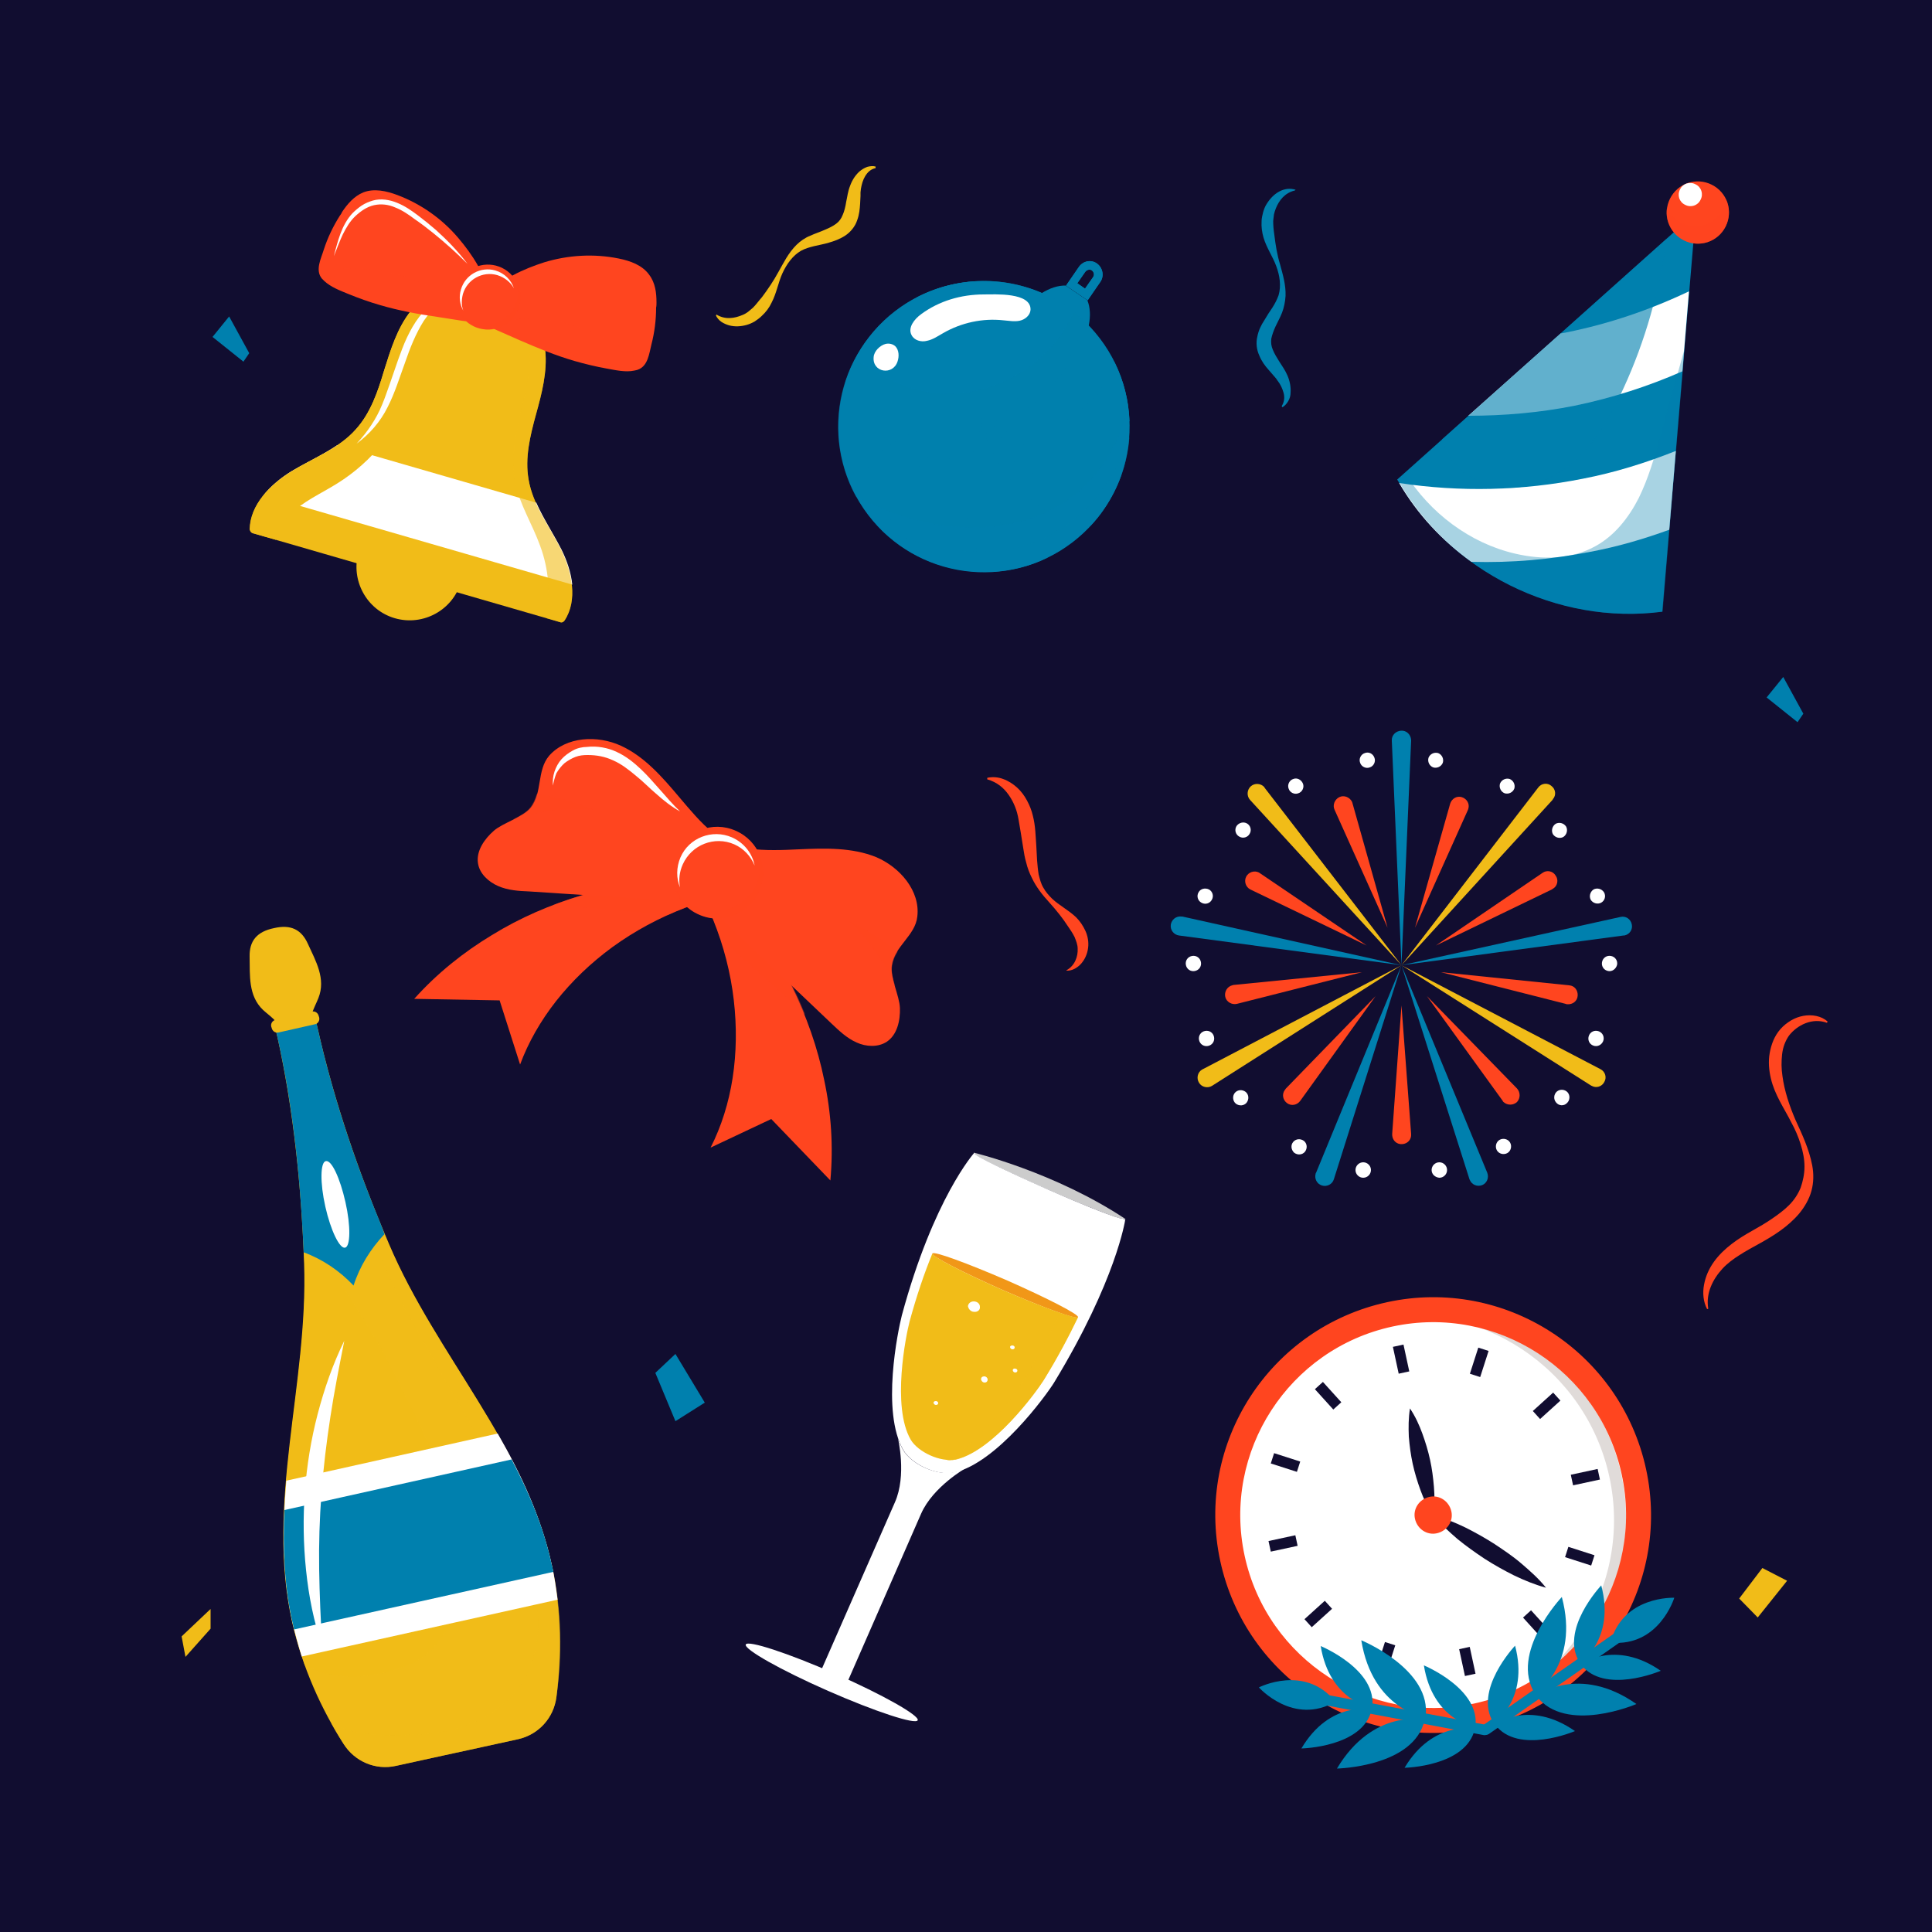
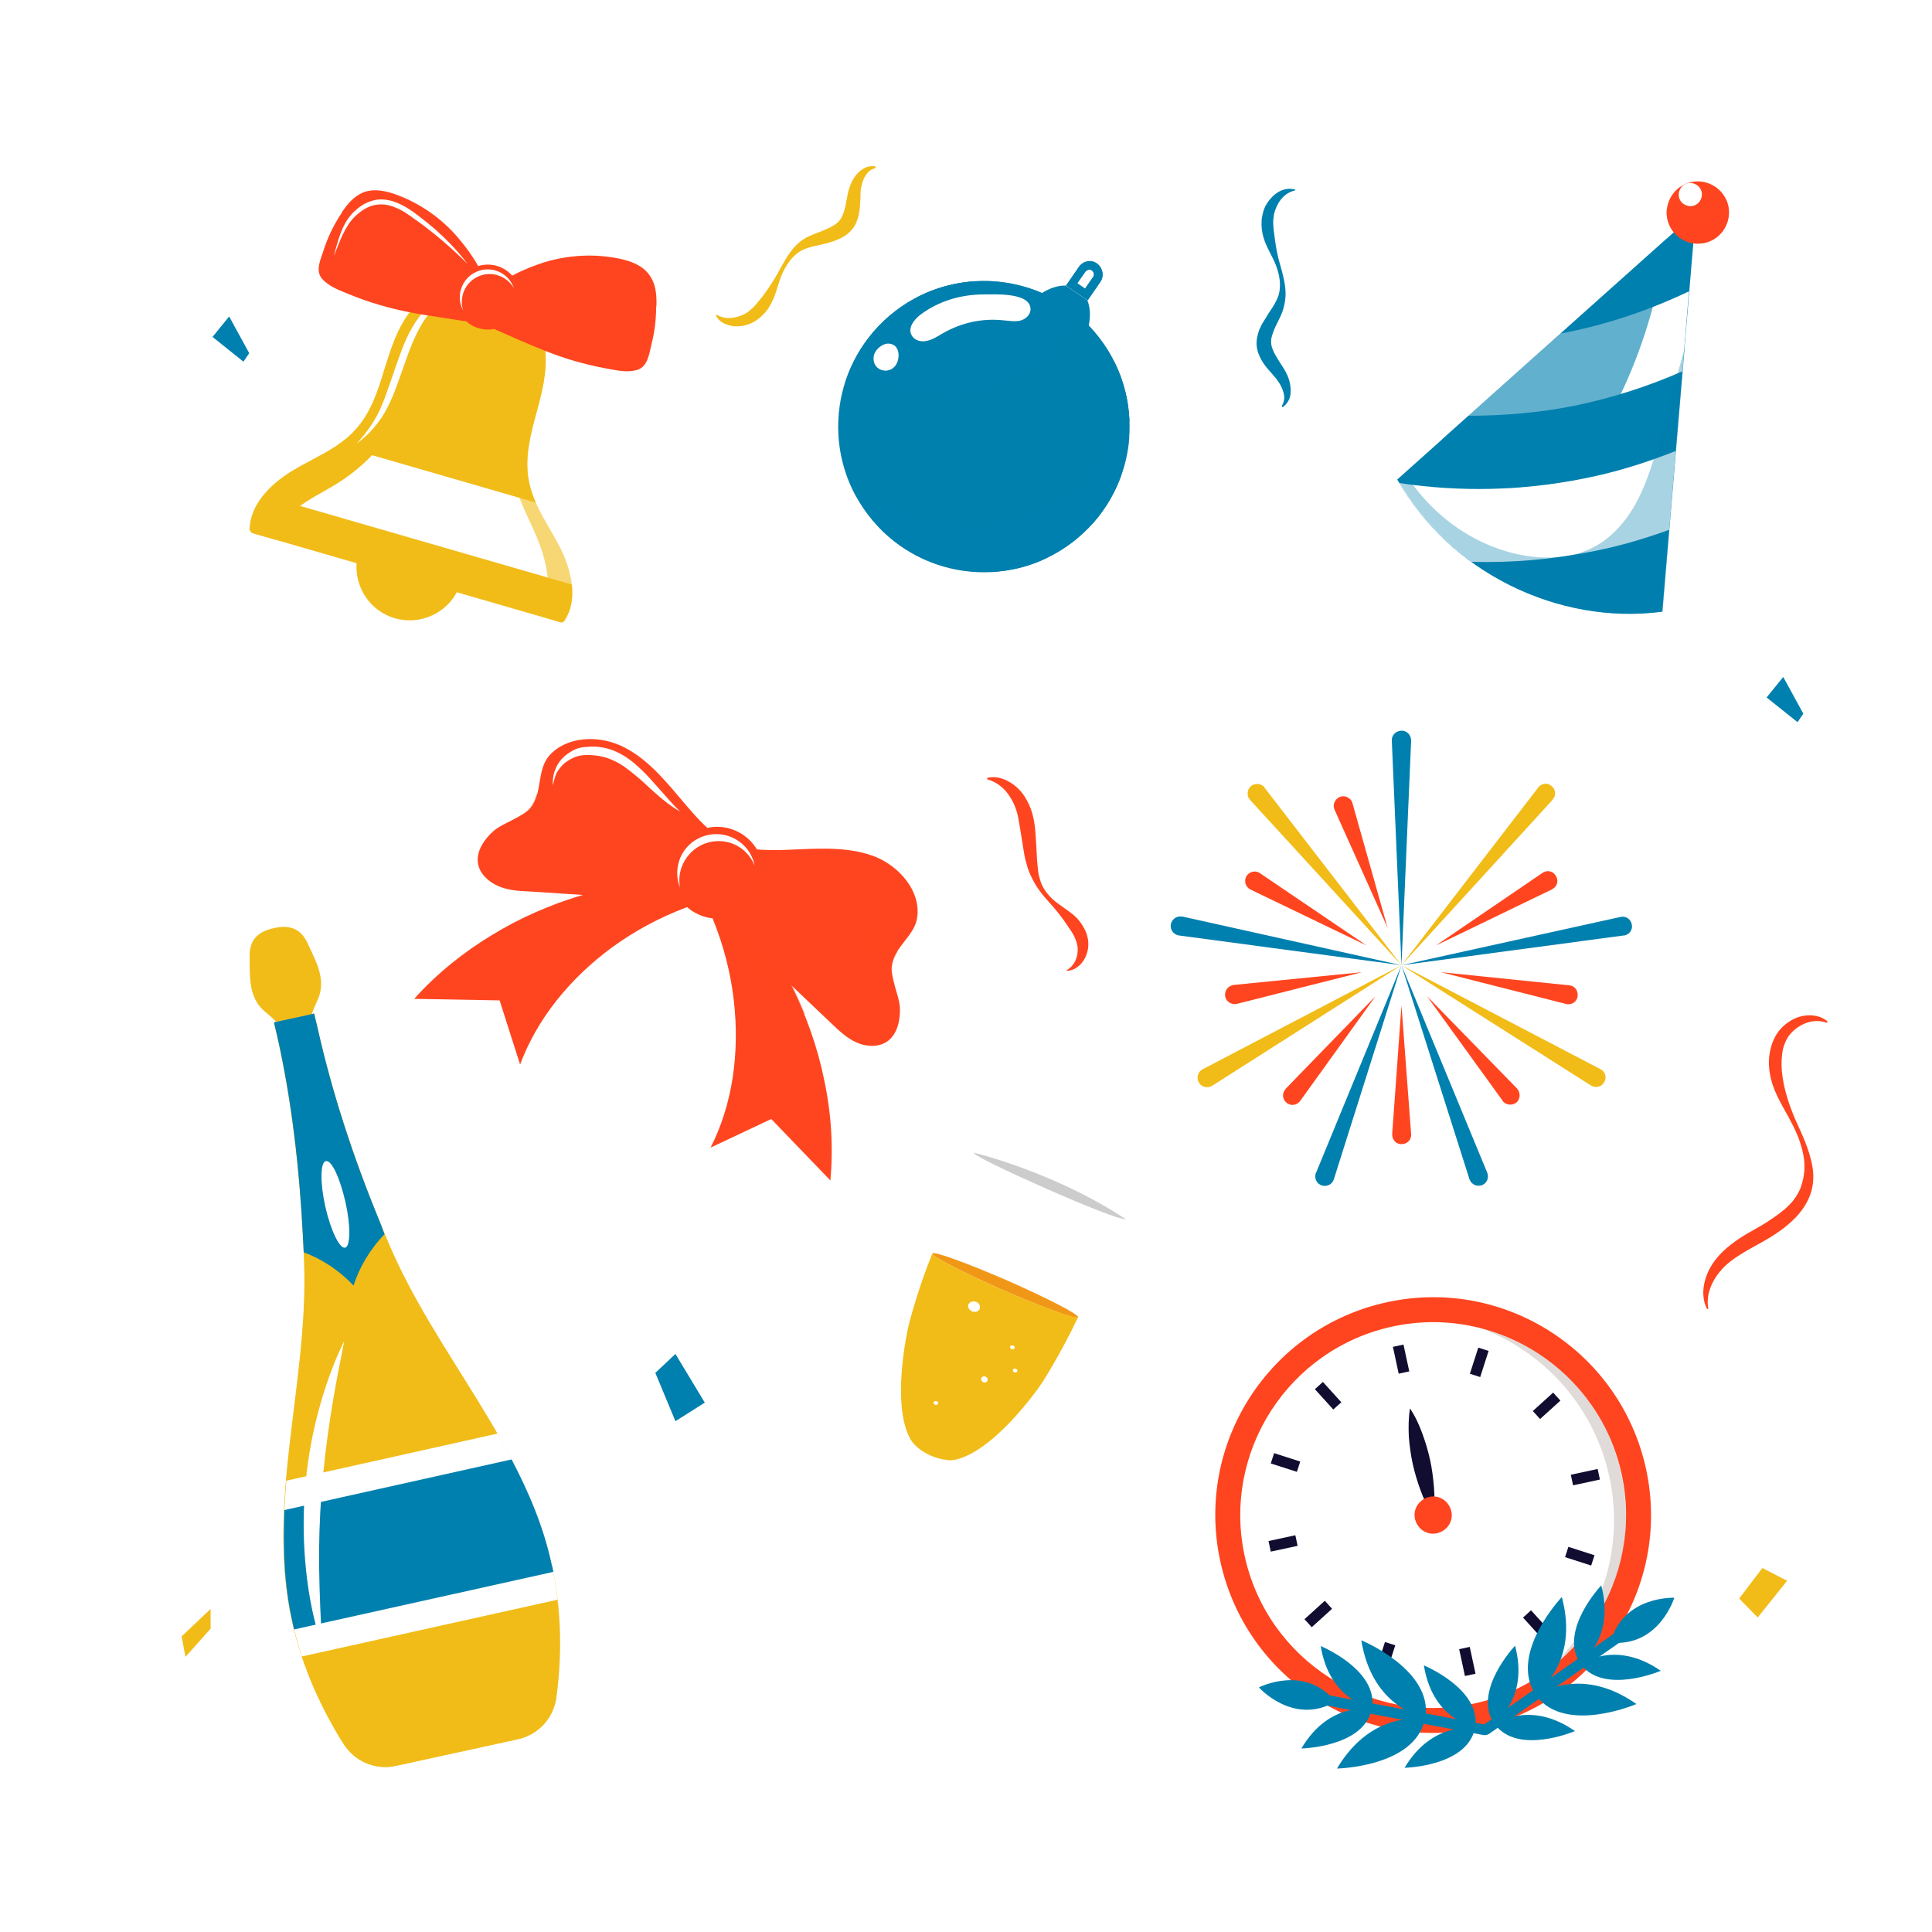
<svg xmlns="http://www.w3.org/2000/svg" version="1.1" x="0px" y="0px" viewBox="0 0 500 500" style="enable-background:new 0 0 500 500;" xml:space="preserve">
  <style type="text/css">
	.st0{fill:#110D30;}
	.st1{fill:#FF451F;}
	.st2{fill:#F1BC18;}
	.st3{fill:#0080AE;}
	.st4{opacity:0.78;fill:#0080AE;}
	.st5{opacity:0.4;fill:#0080AE;}
	.st6{opacity:0.6;fill:#0080AE;}
	.st7{fill:#FFFFFF;}
	.st8{opacity:0.15;}
	.st9{opacity:0.6;fill:#F1BC18;}
	.st10{opacity:0.39;}
	.st11{opacity:0.28;fill:#FF451F;}
	.st12{opacity:0.78;fill:#F1BC18;}
	.st13{opacity:0.59;}
	.st14{opacity:0.44;fill:#FF451F;}
	.st15{opacity:0.62;fill:#0080AE;}
	.st16{opacity:0.34;fill:#0080AE;}
	.st17{opacity:0.59;fill:#FF451F;}
	.st18{fill:#CCCCCC;}
	.st19{fill:#F19718;}
	.st20{opacity:0.69;}
	.st21{fill:#E0DBD9;}
	.st22{fill:none;stroke:#0080AE;stroke-width:2.723;stroke-linecap:round;stroke-miterlimit:10;}
</style>
  <g id="BACKGROUND">
-     <rect class="st0" width="500" height="500" />
-   </g>
+     </g>
  <g id="OBJECTS">
    <g>
      <g>
        <path class="st1" d="M276,251.1c2.2-1.2,3-3.6,2.9-5.6c0-1-0.4-2-0.8-3c-0.5-1-1.1-1.9-1.8-2.9c-1.3-2-2.9-4-4.7-6     c-0.9-1-1.7-1.9-2.5-3c-0.8-1.1-1.5-2.2-2.1-3.5c-0.6-1.2-1.1-2.5-1.4-3.8c-0.4-1.3-0.6-2.6-0.8-3.9c-0.4-2.6-0.8-5-1.2-7.3     c-0.2-1.2-0.5-2.3-0.9-3.3c-0.4-1-0.9-2-1.6-3c-1.3-1.9-3.1-3.4-5.6-4.1l0-0.4c1.3-0.3,2.8-0.2,4.1,0.3c1.4,0.5,2.6,1.3,3.6,2.2     c1.1,1,1.9,2.1,2.6,3.4c0.7,1.3,1.2,2.6,1.5,3.9c0.7,2.7,0.7,5.3,0.9,7.9c0.1,1.3,0.1,2.5,0.2,3.7c0.1,1.2,0.2,2.4,0.4,3.6     c0.3,1.2,0.6,2.4,1.2,3.4c0.6,1.1,1.4,2,2.3,2.9c1.8,1.7,4.2,2.9,6.2,4.8c1,1,1.8,2.2,2.4,3.5c0.6,1.3,0.9,2.9,0.7,4.4     c-0.1,0.8-0.3,1.5-0.6,2.2c-0.3,0.7-0.7,1.3-1.2,1.9c-1,1.1-2.4,1.9-3.8,1.8L276,251.1z" />
      </g>
      <g>
        <path class="st1" d="M472.8,264.7c-3.8-1.4-7.7,0.6-9.8,3.3c-0.5,0.7-0.9,1.5-1.2,2.3c-0.3,0.8-0.5,1.7-0.6,2.6     c-0.2,1.8-0.2,3.7,0.1,5.6c0.5,3.8,1.8,7.7,3.4,11.4c1.7,3.7,3.5,7.5,4.3,11.7c0.4,2.1,0.4,4.4-0.2,6.6c-0.6,2.2-1.8,4.2-3.2,5.9     c-2.9,3.4-6.6,5.7-10.2,7.7c-1.8,1-3.5,1.9-5.2,3c-1.6,1-3.2,2.2-4.4,3.5c-2.5,2.7-4.4,6.4-3.7,10.4l-0.3,0.1     c-1-1.9-1.2-4.2-0.8-6.3c0.4-2.2,1.3-4.2,2.6-6c1.3-1.8,2.9-3.3,4.6-4.6c1.7-1.3,3.5-2.4,5.3-3.4c1.8-1,3.5-2,5.1-3.1     c1.6-1.1,3.1-2.2,4.4-3.5c1.3-1.3,2.3-2.8,3-4.5c0.6-1.7,1-3.6,1-5.5c0-1.9-0.4-3.9-1-5.8c-0.6-1.9-1.4-3.8-2.4-5.6     c-1.8-3.6-4.3-7.1-5.3-11.4c-0.5-2.1-0.7-4.4-0.3-6.6c0.4-2.2,1.2-4.4,2.8-6.2c0.8-0.9,1.7-1.6,2.7-2.2c1-0.6,2.1-1,3.2-1.2     c2.2-0.4,4.7,0,6.3,1.5L472.8,264.7z" />
      </g>
      <polygon class="st2" points="47,423.5 54.5,416.4 54.5,421.5 48,428.8   " />
      <polygon class="st3" points="63,93.6 55,87.2 59.3,81.9 64.5,91.4   " />
      <polygon class="st3" points="465.2,186.9 457.2,180.5 461.5,175.2 466.7,184.7   " />
      <g>
        <path class="st3" d="M335.1,49.3c-2.6,0.6-4.1,2.6-4.9,4.6c-0.2,0.5-0.4,1.1-0.5,1.6c-0.1,0.5-0.1,1.1-0.2,1.7     c0,1.1,0.1,2.3,0.3,3.6c0.3,2.5,0.7,5.1,1.5,7.7c0.7,2.6,1.5,5.2,1.4,8.1c-0.1,1.5-0.4,3-0.9,4.3c-0.5,1.3-1.2,2.5-1.7,3.6     c-0.5,1.1-0.9,2.2-1.1,3.2c-0.1,1,0,1.9,0.4,2.8c0.4,1,1,2,1.7,3.1c0.7,1.1,1.5,2.2,2.1,3.6c0.6,1.4,0.9,2.9,0.8,4.4     c0,0.8-0.2,1.5-0.6,2.2c-0.4,0.7-0.9,1.2-1.5,1.6l-0.2-0.3c0.7-1.1,0.8-2.3,0.5-3.4c-0.3-1.1-0.8-2.2-1.5-3.1     c-0.2-0.2-0.3-0.5-0.5-0.7l-0.6-0.7l-1.3-1.5c-0.9-1-1.8-2.2-2.4-3.7c-0.7-1.5-0.9-3.3-0.5-4.9c0.3-1.6,1-3,1.8-4.2     c0.7-1.2,1.4-2.3,2.1-3.3c0.7-1.1,1.2-2.1,1.6-3.2c0.7-2.4,0.3-5.1-0.6-7.5c-0.9-2.5-2.5-4.7-3.3-7.4c-0.4-1.4-0.6-2.8-0.5-4.3     c0-0.7,0.2-1.5,0.4-2.3c0.2-0.7,0.5-1.5,0.9-2.1c0.8-1.3,1.9-2.5,3.2-3.2c0.7-0.4,1.4-0.6,2.1-0.7c0.7-0.1,1.5,0,2.2,0.2     L335.1,49.3z" />
      </g>
      <g>
        <path class="st2" d="M185.4,81.4c2.3,1.4,4.7,1,6.8,0.1c0.5-0.2,1-0.5,1.4-0.8c0.4-0.3,0.8-0.7,1.3-1.1c0.8-0.8,1.5-1.8,2.3-2.7     c1.5-2,3-4.2,4.3-6.6c1.3-2.3,2.5-4.8,4.6-6.9c1-1,2.3-1.9,3.6-2.4c1.3-0.6,2.6-1,3.7-1.5c1.2-0.5,2.2-1,3-1.6     c0.8-0.6,1.3-1.3,1.7-2.3c0.4-0.9,0.7-2.1,0.9-3.4c0.3-1.3,0.4-2.6,1-4.1c0.5-1.4,1.3-2.7,2.4-3.7c0.6-0.5,1.2-0.9,2-1.2     c0.7-0.2,1.5-0.3,2.2-0.1l0,0.4c-1.3,0.3-2.1,1.1-2.7,2.1c-0.6,1-0.9,2.1-1.1,3.3c0,0.3-0.1,0.6-0.1,0.9l0,0.9l-0.1,2     c-0.1,1.4-0.2,2.8-0.8,4.4c-0.5,1.5-1.7,3-3.1,3.9c-1.4,0.9-2.8,1.4-4.2,1.8c-1.3,0.4-2.6,0.6-3.8,0.9c-1.2,0.3-2.3,0.6-3.4,1.2     c-2.1,1.2-3.7,3.4-4.8,5.8c-1.1,2.4-1.5,5.1-2.8,7.6c-0.6,1.3-1.5,2.5-2.6,3.5c-0.5,0.5-1.2,1-1.8,1.4c-0.7,0.4-1.4,0.7-2.1,0.9     c-1.5,0.4-3,0.5-4.5,0.1c-0.7-0.2-1.4-0.5-2-0.9c-0.6-0.4-1.1-1-1.4-1.6L185.4,81.4z" />
      </g>
      <polygon class="st3" points="169.6,355.3 174.8,367.8 182.4,363 174.8,350.4   " />
      <polygon class="st2" points="456.1,405.8 450.1,413.7 454.9,418.6 462.5,409.1   " />
    </g>
    <g>
      <g>
        <path class="st3" d="M281.4,77.7l-5.6-3.8c-3.9-0.1-8.7,2.8-12.2,7.8c-4.5,6.5-4.9,14.1-0.8,16.9c4.1,2.8,11-0.2,15.5-6.7     C281.9,86.9,282.9,81.3,281.4,77.7z" />
        <g>
          <path class="st3" d="M282.6,70c0.5,0.4,0.7,1.1,0.3,1.7l-2.1,3l-2-1.4l2.1-3C281.3,69.8,282.1,69.6,282.6,70 M283.9,68.2      c-1.5-1.1-3.6-0.7-4.7,0.9l-3.3,4.8l5.6,3.8l3.3-4.8C285.8,71.4,285.4,69.3,283.9,68.2L283.9,68.2z" />
          <path class="st3" d="M282.6,70c0.5,0.4,0.7,1.1,0.3,1.7l-2.1,3l-2-1.4l2.1-3C281.3,69.8,282.1,69.6,282.6,70 M283.9,68.2      c-1.5-1.1-3.6-0.7-4.7,0.9l-3.3,4.8l5.6,3.8l3.3-4.8C285.8,71.4,285.4,69.3,283.9,68.2L283.9,68.2z" />
        </g>
      </g>
      <g>
        <ellipse transform="matrix(0.796 -0.605 0.605 0.796 -14.886 176.632)" class="st3" cx="254.7" cy="110.4" rx="37.7" ry="37.7" />
        <g>
          <g>
            <path class="st3" d="M269.2,88.5c-0.6,8.4-5.9,17.4-14.5,22.4c9.7-2.2,18.8-9.6,23.1-20.1c1.1-2.6,1.8-5.4,2.2-8.2       c-1.2-1.1-2.5-2.2-3.9-3.1c-3.1-2.2-6.4-3.8-9.9-4.9c0.3,0.6,0.7,1.3,0.9,1.9C268.8,80.1,269.5,84.3,269.2,88.5z" />
            <path class="st3" d="M249.1,84.8c5.5,6.4,8.1,16.5,5.6,26.1c5.3-8.4,6.6-20.1,2.1-30.6c-1.1-2.6-2.6-5.1-4.3-7.5       c-5.3,0.3-10.5,1.7-15.3,4.2c0.7,0.2,1.4,0.4,2,0.7C242.9,79.2,246.4,81.6,249.1,84.8z" />
            <path class="st3" d="M232.3,96.4c8.4,0.6,17.4,5.9,22.4,14.5c-2.2-9.7-9.6-18.8-20.1-23.1c-2.6-1.1-5.4-1.8-8.2-2.2       c-0.9,1.1-1.8,2.2-2.7,3.4c-2.2,3.2-3.9,6.6-5,10.2c0.5-0.3,1-0.5,1.6-0.8C223.9,96.8,228.1,96,232.3,96.4z" />
            <path class="st3" d="M228.6,116.4c6.4-5.5,16.5-8.1,26.1-5.6c-8.4-5.3-20.1-6.6-30.6-2.1c-2.5,1-4.8,2.4-7,4       c0.3,5.1,1.7,10.2,4.1,14.8c0.1-0.4,0.2-0.8,0.4-1.2C223,122.7,225.4,119.2,228.6,116.4z" />
            <path class="st3" d="M240.2,133.2c0.6-8.4,5.9-17.4,14.5-22.4c-9.7,2.2-18.8,9.6-23.1,20.1c-1,2.4-1.6,4.9-2.1,7.4       c1.2,1,2.4,2,3.7,3c3,2,6.1,3.6,9.4,4.7c-0.1-0.3-0.3-0.5-0.4-0.8C240.6,141.6,239.9,137.5,240.2,133.2z" />
            <path class="st3" d="M271.1,144.3c-0.3-0.1-0.6-0.2-0.9-0.3c-3.7-1.5-7.2-3.9-9.9-7.1c-5.5-6.4-8.1-16.5-5.6-26.1       c-5.3,8.4-6.6,20.1-2.1,30.6c1,2.3,2.2,4.5,3.7,6.6C261.4,147.8,266.5,146.6,271.1,144.3z" />
            <path class="st3" d="M277.1,125.4c-8.4-0.6-17.4-5.9-22.4-14.5c2.2,9.7,9.6,18.8,20.1,23.1c2.4,1,4.9,1.6,7.4,2.1       c1.2-1.3,2.4-2.7,3.4-4.2c2-2.9,3.5-5.9,4.6-9c-0.4,0.2-0.8,0.4-1.2,0.5C285.5,124.9,281.3,125.7,277.1,125.4z" />
            <path class="st3" d="M280.8,105.3c-6.4,5.5-16.5,8.1-26.1,5.6c8.4,5.3,20.1,6.6,30.6,2.1c2.5-1,4.8-2.4,7-4       c-0.2-5.3-1.5-10.5-3.9-15.3c-0.2,0.6-0.3,1.2-0.6,1.7C286.4,99.1,284,102.6,280.8,105.3z" />
          </g>
        </g>
        <g>
          <path class="st4" d="M237.8,100.9c10.4,2.6,21.8-0.4,30.1-7.2c4.3-3.5,7.7-8,10-13c-0.6-0.5-1.2-0.9-1.8-1.3      c-17.1-11.8-40.6-7.6-52.4,9.5c-0.9,1.3-1.7,2.6-2.4,3.9c0.8,0.5,1.5,1,2.3,1.5C228,97.2,232.7,99.7,237.8,100.9z" />
          <path class="st5" d="M278.2,128c6.1-4.9,10.4-11.7,12.7-19.1c0.4-1.4,0.8-2.8,1-4.2c-1.4-9.2-6.2-17.8-14-23.9      c-2.3,5-5.7,9.5-10,13c-8.3,6.8-19.7,9.7-30.1,7.2c-5.1-1.3-9.8-3.7-14.3-6.6c-0.8-0.5-1.5-1-2.3-1.5c-6,11.4-5.6,24.8,0.3,35.6      c6.3,3.2,12.8,5.7,19.7,7C254,138,268.1,136.1,278.2,128z" />
          <path class="st6" d="M292.3,113.1c-1.2,3.7-2.8,7.2-4.8,10.4c-4.7,7.6-11.8,13.8-20.1,16.9c-10.6,3.9-22.5,2.7-33.2-1.2      c-2.3-0.8-4.5-1.8-6.8-2.8c1.7,1.8,3.7,3.5,5.8,4.9c17.1,11.8,40.6,7.6,52.4-9.5C289.7,126.1,291.8,119.6,292.3,113.1z" />
          <g>
            <path class="st7" d="M238.4,81.3c-1.8,1.3-3.5,3.5-2.5,5.4c0.7,1.4,2.5,1.9,4,1.5c1.5-0.3,2.8-1.2,4.2-2       c4.7-2.7,10.2-3.9,15.6-3.3c1.4,0.1,2.8,0.4,4.2,0.1c1.4-0.3,2.7-1.4,2.8-2.8c0.2-4.6-9.2-4-12.1-4       C248.7,76.2,243,77.9,238.4,81.3z" />
            <path class="st7" d="M229.2,89c-1.5,0.4-3,1.9-3.1,3.4c-0.4,4,5,4.9,6.2,1.1c0.4-1.2,0.4-2.9-0.6-3.9       C231,89,230.1,88.8,229.2,89z" />
          </g>
        </g>
      </g>
    </g>
    <g>
      <g>
        <g>
          <path class="st2" d="M119.3,150.6c-2.1,7.3-9.8,11.5-17.1,9.4c-7.3-2.1-11.5-9.8-9.4-17.1c2.1-7.3,9.8-11.5,17.1-9.4      C117.2,135.7,121.5,143.3,119.3,150.6z" />
          <g class="st8">
            <path class="st2" d="M118,148c0.9-3.1,0.7-6.2-0.5-9c-1.7-2.6-4.4-4.6-7.6-5.5c-7.3-2.1-15,2.1-17.1,9.4       c-0.9,3.1-0.7,6.2,0.5,9c1.7,2.6,4.4,4.6,7.6,5.5C108.2,159.6,115.8,155.4,118,148z" />
          </g>
        </g>
        <path class="st2" d="M75.4,122c5.7-3.5,12.3-5.9,16.7-10.9c3.8-4.2,5.7-9.8,7.3-15.2c1.7-5.4,3.4-11,6.9-15.4     c3.5-4.4,9.5-7.4,14.9-5.8l10.4,3c5.5,1.5,8.9,7.3,9.5,12.9s-0.9,11.3-2.4,16.7c-1.5,5.5-2.9,11.2-1.9,16.8     c1.1,6.6,5.4,12.1,8.4,18.1c2.8,5.8,4.4,13.1,0.9,18.4c-0.3,0.4-0.7,0.6-1.2,0.4l-79.4-23c-0.4-0.1-0.7-0.5-0.8-1     C64.7,130.7,69.9,125.4,75.4,122z" />
        <path class="st7" d="M87.3,115.2l51.5,14.9c1.8,4.1,4.4,8,6.5,12.1c1.4,2.8,2.5,6,2.8,9.1l-79.9-23.1c2-2.5,4.6-4.6,7.2-6.2     C79.3,119.7,83.5,117.8,87.3,115.2z" />
        <path class="st2" d="M75.4,122c5.7-3.5,12.3-5.9,16.7-10.9c3.8-4.2,5.7-9.8,7.3-15.2c1.7-5.4,3.4-11,6.9-15.4     c3.5-4.4,9.5-7.4,14.9-5.8l3.1,0.9c-4.2,1.2-8.1,3.7-10.7,7.3c-3.7,5.2-4.7,11.8-6.8,17.9c-3.5,10-10.5,18.7-19.5,24.3     c-4.3,2.7-9,4.7-12.5,8.3c-1.7,1.7-2.9,4-3.4,6.3l-6-1.7c-0.4-0.1-0.7-0.5-0.8-1C64.7,130.7,69.9,125.4,75.4,122z" />
        <path class="st9" d="M133.3,124.8c-1.1-5.6,0-11.4,1.2-16.9c1.3-5.6,2.8-11.2,2.5-16.9c-0.2-5-2.1-10.2-5.9-13.4l0.5,0.1     c5.5,1.5,8.9,7.3,9.5,12.9c0.6,5.6-0.9,11.3-2.4,16.7c-1.5,5.5-2.9,11.2-1.9,16.8c1.1,6.6,5.4,12.1,8.4,18.1     c2.8,5.8,4.4,13.1,0.9,18.4c-0.3,0.4-0.7,0.6-1.2,0.4l-3.4-1c1-6.3,0.5-12.8-1.7-18.7C137.8,135.7,134.5,130.6,133.3,124.8z" />
        <g>
          <path class="st7" d="M118.9,75.8c-2,0.6-3.8,1.6-5.3,2.8c-1.5,1.2-2.8,2.8-3.9,4.4c-2.1,3.3-3.6,7.1-4.9,10.9      c-1.4,3.8-2.6,7.8-4.5,11.5c-1.9,3.8-4.7,7-8,9.4c2.8-3,5.1-6.4,6.6-10.1c0.8-1.9,1.4-3.8,2.1-5.7l2-5.8      c0.7-1.9,1.4-3.9,2.3-5.8c0.9-1.9,1.9-3.7,3.2-5.4c1.3-1.7,2.8-3.2,4.6-4.3C114.8,76.8,116.8,76,118.9,75.8z" />
        </g>
      </g>
      <g>
        <g>
          <g>
            <g>
              <path class="st1" d="M169.9,78.3c0-2.5-0.3-5.1-1.9-7.2c-1.8-2.5-4.9-3.6-7.9-4.2c-6.4-1.3-13.1-0.9-19.3,1        c-5,1.6-11.5,4.4-14.8,8.7c-1,1.3-1.6,3.2-1.3,4.9c0.4,2.2,2.2,3.2,4,4c2,0.9,3.9,1.7,5.9,2.6c4.6,2,9.2,3.9,14,5.3        c2.8,0.8,5.7,1.5,8.5,2c2.3,0.4,4.8,1,7.1,0.5c0.3-0.1,0.6-0.1,0.8-0.2c2.7-0.9,3-4.2,3.6-6.6c0.8-3.1,1.2-6.3,1.2-9.5        C169.9,79.2,169.9,78.7,169.9,78.3z" />
              <g class="st10">
                <path class="st1" d="M165.6,94.2c0.3-0.5-0.5-1-0.9-1.3c-1-1-2.1-1.9-3.3-2.6c-2.3-1.6-4.8-2.9-7.3-4         c-3.7-1.7-7.7-2.9-11.8-3.5c-4.9-0.7-10.1-0.2-15,0.6c0.2,0,1.3,0.8,1.6,1c7.7,4,15.8,7.2,24.4,8.8c1.8,0.5,3.8,0.8,5.6,1.1         c1.8,0.3,3.6,0.4,5.4,0.4C164.6,94.6,165.3,94.6,165.6,94.2C165.5,94.2,165.5,94.2,165.6,94.2z" />
              </g>
            </g>
            <g>
              <path class="st1" d="M87.9,55.9c-1.7,2.7-3.1,5.6-4.1,8.7c-0.7,2.3-2.3,5.3-0.5,7.5c0.2,0.2,0.4,0.4,0.6,0.6        c1.7,1.6,4.1,2.5,6.3,3.4c2.7,1.1,5.5,2.1,8.3,2.9c4.8,1.4,9.7,2.3,14.6,3c2.1,0.3,4.3,0.7,6.4,1c2,0.3,4.1,0.4,5.6-1.2        c1.2-1.3,1.7-3.1,1.5-4.8c-0.5-5.4-4.5-11.3-7.9-15.3c-4.2-5-9.7-8.9-15.8-11.2c-2.9-1.1-6.1-1.8-8.9-0.7        c-2.4,1-4.1,3-5.5,5.1C88.4,55.2,88.2,55.5,87.9,55.9z" />
              <g class="st10">
                <path class="st1" d="M83.8,70.6c0.1-0.6,1-0.5,1.4-0.6c1.4-0.3,2.8-0.4,4.2-0.5c2.8-0.1,5.6,0.1,8.3,0.5         c4.1,0.5,8.1,1.6,11.8,3.3c4.5,2.1,8.7,5.2,12.4,8.5c-0.2-0.2-1.6,0-1.8,0c-8.6-0.7-17.2-2.4-25.3-5.6         c-1.8-0.5-3.6-1.4-5.3-2.1c-1.6-0.7-3.3-1.5-4.8-2.5C84.4,71.4,83.8,71.1,83.8,70.6C83.8,70.6,83.8,70.6,83.8,70.6z" />
              </g>
            </g>
          </g>
          <g>
            <ellipse transform="matrix(0.681 -0.732 0.732 0.681 -15.975 117.028)" class="st1" cx="126.3" cy="76.8" rx="8.4" ry="8.4" />
            <path class="st11" d="M133.4,72.4c0.7,1.7,0.8,3.6,0.3,5.5c-1.3,4.5-6,7.1-10.4,5.8c-2.1-0.6-3.7-1.9-4.8-3.6       c0.9,2.3,2.9,4.2,5.5,4.9c4.5,1.3,9.1-1.3,10.4-5.8C135.1,76.8,134.7,74.3,133.4,72.4z" />
          </g>
        </g>
        <path class="st7" d="M119.9,80.4c-0.9-1.6-1.2-3.6-0.6-5.5c1.1-3.8,5.1-6,8.9-4.9c2.4,0.7,4.1,2.5,4.8,4.6     c-0.9-1.6-2.4-2.8-4.3-3.4c-3.8-1.1-7.8,1.1-8.9,4.9C119.4,77.7,119.4,79.1,119.9,80.4z M88.7,60.7c0.9-1.8,1.9-3.5,3.3-4.8     c1.4-1.3,3-2.4,4.8-2.8c1.8-0.4,3.7-0.2,5.5,0.6c1.8,0.7,3.4,1.8,5,3c1.6,1.1,3.2,2.3,4.8,3.6c3.1,2.5,6.1,5.2,8.9,8     c-2.4-3.2-5.2-6.1-8.2-8.8c-1.5-1.3-3.1-2.6-4.7-3.8c-1.6-1.2-3.3-2.4-5.3-3.2c-1.9-0.8-4.2-1.2-6.3-0.6c-1,0.3-2,0.7-2.9,1.3     c-0.9,0.6-1.7,1.3-2.4,2c-1.4,1.5-2.4,3.4-3.1,5.3c-0.7,1.9-1.2,3.8-1.7,5.8C87.2,64.3,87.9,62.4,88.7,60.7z" />
      </g>
    </g>
    <g>
      <g>
        <path class="st2" d="M100.7,322c-7.7-18-14.2-36.8-18.5-55.9c0,0-0.9-3.8-0.9-3.8l-2.2,0.5l-6,1.3l-2.2,0.5c0,0,0.9,3.8,0.9,3.8     c4.2,19.1,6.2,38.9,6.9,58.5c1.1,31.4-10,61.9-3.1,92.9c2.7,12,7.7,22.7,13.3,31.5c2.9,4.6,8.3,6.9,13.6,5.7l12.8-2.8l6-1.3     l12.8-2.8c5.3-1.2,9.2-5.5,9.9-10.9c1.3-10.4,1.4-22.3-1.3-34.3C135.9,373.9,113,350.9,100.7,322z" />
        <path class="st2" d="M71.5,264.5l9.2-2c0.4-1.5,1.2-2.9,1.7-4.2c2-5-0.7-9.6-2.7-14c-1.7-3.8-4.5-5.1-8.8-4.1     c-4.4,0.9-6.4,3.3-6.3,7.4c0.1,4.8-0.4,10.1,3.5,13.8C69.2,262.4,70.5,263.3,71.5,264.5z" />
        <path class="st12" d="M106.2,430.7c6.8-2.8,11.5-10.9,12.5-17.6c0.8-5.3,1.1-8.4-0.1-13.7c-0.7-3.2-1.5-6.5-2.2-9.7     c-2.8-12.7-9.9-25-15.6-36.6c-4.7-9.7-11.7-18-15.9-28c-1.9-4.4-4.5-8.9-6.9-13.5c0.4,5.1,0.6,10.3,0.8,15.4     c1.1,31.4-10,61.9-3.1,92.9c0.9,3.8,2,7.6,3.2,11.1C87.2,435.4,97,434.4,106.2,430.7z" />
        <g class="st13">
          <g>
            <path class="st2" d="M142.8,404.9c-6.9-31-29.9-54-42.2-82.9c-2-4.7-4-9.6-5.8-14.4c0.4,3.7,0.8,7.3,1.7,10.9       c3.2,13.1,10.4,23.4,16.7,35.1c6.7,12.5,16.2,25.7,19.9,39.4c3.6,13.2,9.6,25.8,3.7,39.4c-4.4,10.3-16.5,15.9-27.3,16.4       c-7.2,0.4-17.4,1-23.8-2.9c1,1.9,2.1,3.7,3.2,5.4c2.9,4.6,8.3,6.9,13.6,5.7l12.8-2.8l6-1.3l12.8-2.8c5.3-1.2,9.2-5.5,9.9-10.9       C145.5,428.8,145.5,417,142.8,404.9z" />
          </g>
        </g>
        <g>
          <path class="st7" d="M128.8,371l-54.7,12.2c-1,12.2-1.1,24.4,1.6,36.7c0.7,3,1.5,5.9,2.4,8.8l66.2-14.7c-0.4-3-0.8-6-1.5-9      C140.1,392.7,134.9,381.6,128.8,371z" />
          <path class="st3" d="M132.4,377.7l-58.8,13.1c-0.4,9.7-0.1,19.4,2.1,29.1c0.1,0.6,0.3,1.2,0.4,1.8l67.1-14.9      c-0.1-0.6-0.2-1.2-0.4-1.8C140.7,395.2,136.9,386.3,132.4,377.7z" />
        </g>
        <path class="st7" d="M83.4,426.1c-2.2-6.4-3.5-13-4.2-19.8c-0.7-6.7-0.8-13.5-0.3-20.3c0.5-6.7,1.6-13.5,3.3-20     c1.7-6.5,3.9-12.9,6.9-19c-1.3,6.6-2.6,13.1-3.6,19.7c-1,6.5-1.8,13.1-2.3,19.7c-0.5,6.6-0.7,13.2-0.6,19.8     C82.7,412.8,83,419.4,83.4,426.1z" />
      </g>
      <g>
        <g>
          <path class="st3" d="M98.1,315.7C91.5,299.7,86,283,82.2,266.1c0,0-0.9-3.8-0.9-3.8l-2.2,0.5l-6,1.3l-2.2,0.5      c0,0,0.9,3.8,0.9,3.8c3.8,16.9,5.7,34.3,6.6,51.7c0.1,1.3,0.1,2.7,0.2,4c4.9,1.8,9.3,4.8,12.9,8.6c1.6-5,4.4-9.5,8-13.3      C99.1,318.2,98.6,317,98.1,315.7z" />
          <path class="st7" d="M89.4,311.1c1.4,6.2,1.3,11.5-0.1,11.8c-1.4,0.3-3.7-4.4-5.1-10.6c-1.4-6.2-1.3-11.5,0.1-11.8      C85.8,300.1,88,304.9,89.4,311.1z" />
        </g>
      </g>
-       <path class="st2" d="M81.4,265.1l-9.3,2.1c-0.8,0.2-1.6-0.3-1.8-1.2l-0.1-0.3c-0.2-0.8,0.3-1.6,1.2-1.8l9.3-2.1    c0.8-0.2,1.6,0.3,1.8,1.2l0.1,0.3C82.8,264.1,82.3,265,81.4,265.1z" />
    </g>
    <g>
      <g>
        <g>
          <path class="st1" d="M199.8,229.6c-15.8,1.6-30,7.3-41.3,15.5c-5.6,4.1-10.5,8.8-14.6,14c-4,5.1-7.2,10.7-9.3,16.4l-5.3-16.6      l-22.1-0.4c5.9-6.6,12.8-12.1,20.1-16.5c7.3-4.5,15.2-7.9,23.3-10.3C166.8,226.9,184,226.2,199.8,229.6z" />
          <path class="st14" d="M193.4,228.5c-14-2-28.8-0.9-42.8,3.2c-2.5,0.7-5,1.6-7.4,2.5c2.3,0.2,4.6,0.4,6.9,0.6      c5.9,0.5,11.9,1.1,17.8,1.6c1.6,0.1,3.3,0.3,4.9,0.4c6-2.7,12.6-4.8,19.5-6.2C192.8,230,193.2,229.3,193.4,228.5z" />
        </g>
        <g>
          <path class="st1" d="M173.2,218c9.6,12.7,15.1,27,16.7,40.8c0.8,6.9,0.7,13.7-0.3,20.2c-1,6.4-2.9,12.5-5.7,18l15.7-7.4      l15.3,15.9c0.8-8.8,0.2-17.6-1.6-26c-1.7-8.4-4.6-16.5-8.3-24.1C197.7,240.4,186.5,227.3,173.2,218z" />
          <path class="st14" d="M178.4,222c11,8.9,20.3,20.4,26.8,33.5c1.2,2.3,2.2,4.7,3.2,7.1c-1.7-1.5-3.4-3.1-5.1-4.6      c-4.4-4-8.9-7.9-13.3-11.9c-1.2-1.1-2.4-2.2-3.6-3.3c-2.1-6.3-5-12.5-8.8-18.5C177.7,223.4,178,222.6,178.4,222z" />
        </g>
      </g>
      <g>
        <g>
          <path class="st1" d="M206.8,219.8c6.7-0.3,13.7-0.5,19.9,2c6.2,2.6,11.5,8.8,10.7,15.4c-0.5,4.9-5.9,7.7-6.6,12.6      c-0.5,3.2,2,7.9,2.1,11.1c0.1,3.2-0.7,6.9-3.4,8.7c-2.3,1.5-5.4,1.3-7.8,0.2c-2.5-1.1-4.5-3-6.5-4.9c-4.1-3.9-8.1-7.7-12.2-11.6      c-4-3.7-7.9-7.5-11.9-11.2c-3.5-3.4-7.2-6.8-9.3-11.2c-1.8-3.8-3.5-14.6,3.5-13.5c2.9,0.5,5.5,1.9,8.4,2.2      C198.1,220.2,202.5,220,206.8,219.8z" />
          <path class="st14" d="M231.7,255.3c-0.6-1.9-1.1-3.9-0.8-5.4c0.2-1.3,0.7-2.5,1.4-3.6c-4-3.3-8.3-6-12.8-8      C224.8,243.2,229,249.1,231.7,255.3z" />
        </g>
        <g>
          <path class="st1" d="M175.7,206.2c-4.3-5.1-8.9-10.4-15-13.2c-6.1-2.8-14.2-2.4-18.6,2.6c-3.2,3.8-1.7,9.5-4.7,13.4      c-2,2.5-7.2,3.9-9.6,6c-2.4,2.1-4.6,5.2-4.1,8.4c0.4,2.7,2.7,4.8,5.2,5.9c2.5,1.1,5.3,1.3,8,1.4c5.6,0.4,11.2,0.7,16.8,1.1      c5.4,0.3,10.9,0.7,16.3,1c4.9,0.3,9.9,0.6,14.5-0.8c4.1-1.3,13.1-7.4,7.5-11.8c-2.3-1.8-5.1-2.7-7.4-4.6      C181.3,212.9,178.5,209.5,175.7,206.2z" />
          <path class="st14" d="M132.7,212.1c1.8-0.9,3.6-1.9,4.5-3.1c0.8-1,1.3-2.2,1.7-3.5c5.1,0.6,10.1,2,14.6,4      C146.3,209,139.1,209.9,132.7,212.1z" />
        </g>
        <g>
          <path class="st7" d="M143.1,203.3c-0.1-1.2,0-2.4,0.4-3.6c0.4-1.2,1-2.3,1.8-3.2c0.8-0.9,1.9-1.7,3-2.3c1.1-0.6,2.4-0.9,3.7-0.9      l-0.1,0c2.6-0.3,5.4,0.2,7.7,1.3c2.4,1.1,4.4,2.7,6.3,4.5c1.8,1.7,3.4,3.6,5.1,5.5c1.6,1.8,3.2,3.7,5,5.4      c-2.2-1.2-4.2-2.8-6-4.4c-1.9-1.6-3.6-3.4-5.5-4.9c-1.8-1.5-3.7-3-5.8-3.9c-2.1-1-4.3-1.4-6.6-1.4l-0.1,0l0,0      c-1,0-2.1,0.1-3.1,0.5c-1,0.4-1.9,0.9-2.8,1.6c-0.8,0.7-1.5,1.6-2.1,2.6C143.6,201.1,143.3,202.2,143.1,203.3z" />
        </g>
      </g>
      <g>
        <g>
          <path class="st1" d="M196.5,230.6c-2.6,6-9.6,8.8-15.6,6.1c-6-2.6-8.8-9.6-6.1-15.6c2.6-6,9.6-8.8,15.6-6.1      C196.4,217.6,199.2,224.6,196.5,230.6z" />
          <path class="st11" d="M196.4,220.9c0.6,2.5,0.5,5.2-0.6,7.7c-2.6,6-9.6,8.8-15.6,6.1c-2.8-1.2-4.9-3.4-6-5.9      c0.9,3.4,3.3,6.4,6.7,7.9c6,2.6,13-0.1,15.6-6.1C198,227.4,197.8,223.9,196.4,220.9z" />
        </g>
        <path class="st7" d="M176,229.7c-1-2.4-1-5.2,0.1-7.8c2.2-5.1,8.2-7.4,13.3-5.2c3.2,1.4,5.3,4.2,5.9,7.3c-1-2.4-2.8-4.4-5.3-5.5     c-5.1-2.2-11,0.1-13.3,5.2C175.8,225.7,175.6,227.8,176,229.7z" />
      </g>
    </g>
    <g>
      <path class="st3" d="M362.7,249.8l-2.5-58.1c-0.1-1.4,1-2.5,2.4-2.6c1.4-0.1,2.5,1,2.6,2.4c0,0.1,0,0.1,0,0.2L362.7,249.8z" />
      <path class="st2" d="M362.7,249.8L323.5,207c-0.9-1-0.8-2.6,0.2-3.5c1-0.9,2.6-0.8,3.5,0.2c0,0.1,0.1,0.1,0.1,0.2L362.7,249.8z" />
      <path class="st3" d="M362.7,249.8l-57.6-7.7c-1.3-0.2-2.3-1.4-2.1-2.8c0.2-1.3,1.4-2.3,2.8-2.1c0.1,0,0.1,0,0.2,0L362.7,249.8z" />
      <path class="st2" d="M362.7,249.8l-49,31.2c-1.1,0.7-2.7,0.4-3.4-0.8c-0.7-1.1-0.4-2.7,0.8-3.4c0.1,0,0.1-0.1,0.2-0.1L362.7,249.8    z" />
      <path class="st3" d="M362.7,249.8l-17.5,55.4c-0.4,1.3-1.8,2-3.1,1.6s-2-1.8-1.6-3.1c0-0.1,0-0.1,0.1-0.2L362.7,249.8z" />
      <path class="st3" d="M362.7,249.8l22.2,53.7c0.5,1.3-0.1,2.7-1.3,3.2c-1.3,0.5-2.7-0.1-3.2-1.3c0-0.1-0.1-0.1-0.1-0.2L362.7,249.8    z" />
      <path class="st2" d="M362.7,249.8l51.5,26.9c1.2,0.6,1.7,2.1,1,3.3c-0.6,1.2-2.1,1.7-3.3,1c-0.1,0-0.1-0.1-0.2-0.1L362.7,249.8z" />
      <path class="st3" d="M362.7,249.8l56.7-12.5c1.3-0.3,2.6,0.5,2.9,1.9c0.3,1.3-0.5,2.6-1.9,2.9c-0.1,0-0.1,0-0.2,0L362.7,249.8z" />
      <path class="st2" d="M362.7,249.8l35.4-46c0.8-1.1,2.4-1.3,3.4-0.4c1.1,0.8,1.3,2.4,0.4,3.4c0,0.1-0.1,0.1-0.1,0.2L362.7,249.8z" />
      <path class="st1" d="M359.1,240.1l-13.7-30.5c-0.6-1.2,0-2.7,1.2-3.3c1.2-0.6,2.7,0,3.3,1.2c0,0.1,0.1,0.2,0.1,0.3L359.1,240.1z" />
      <path class="st1" d="M353.7,244.7l-30.1-14.5c-1.2-0.6-1.7-2.1-1.1-3.3c0.6-1.2,2.1-1.7,3.3-1.1c0.1,0.1,0.2,0.1,0.3,0.2    L353.7,244.7z" />
      <path class="st1" d="M352.5,251.6l-32.4,8.2c-1.3,0.3-2.7-0.5-3-1.8c-0.3-1.3,0.5-2.7,1.8-3c0.1,0,0.2-0.1,0.4-0.1L352.5,251.6z" />
      <path class="st1" d="M356,257.8l-19.5,27.1c-0.8,1.1-2.3,1.4-3.4,0.6c-1.1-0.8-1.4-2.3-0.6-3.4c0.1-0.1,0.2-0.2,0.2-0.3L356,257.8    z" />
      <path class="st1" d="M362.7,260.2l2.5,33.3c0.1,1.4-0.9,2.5-2.3,2.6c-1.4,0.1-2.5-0.9-2.6-2.3c0-0.1,0-0.2,0-0.4L362.7,260.2z" />
      <path class="st1" d="M369.3,257.8l23.3,23.9c0.9,1,0.9,2.5,0,3.5c-1,0.9-2.5,0.9-3.5,0c-0.1-0.1-0.2-0.2-0.2-0.3L369.3,257.8z" />
      <path class="st1" d="M372.9,251.6l33.2,3.4c1.4,0.1,2.3,1.3,2.2,2.7c-0.1,1.4-1.3,2.3-2.7,2.2c-0.1,0-0.2,0-0.4-0.1L372.9,251.6z" />
      <path class="st1" d="M371.6,244.7l27.6-18.8c1.1-0.8,2.7-0.5,3.4,0.7c0.8,1.1,0.5,2.7-0.7,3.4c-0.1,0.1-0.2,0.1-0.3,0.2    L371.6,244.7z" />
-       <path class="st1" d="M366.2,240.1l9.1-32.1c0.4-1.3,1.7-2.1,3-1.7c1.3,0.4,2.1,1.7,1.7,3c0,0.1-0.1,0.2-0.1,0.3L366.2,240.1z" />
      <g>
        <path class="st7" d="M404.6,216.6c-0.9,0.5-2.1,0.2-2.7-0.7c-0.5-0.9-0.2-2.1,0.7-2.7c0.9-0.5,2.1-0.2,2.7,0.7     C405.8,214.8,405.5,216,404.6,216.6z" />
        <path class="st7" d="M414.4,233.6c-0.9,0.5-2.1,0.2-2.7-0.7c-0.5-0.9-0.2-2.1,0.7-2.7c0.9-0.5,2.1-0.2,2.7,0.7     C415.7,231.9,415.3,233.1,414.4,233.6z" />
      </g>
      <g>
-         <path class="st7" d="M373.4,197.4c-0.4,1-1.5,1.5-2.5,1.2c-1-0.4-1.5-1.5-1.2-2.5c0.4-1,1.5-1.5,2.5-1.2     C373.2,195.3,373.7,196.4,373.4,197.4z" />
        <path class="st7" d="M391.9,204.1c-0.4,1-1.5,1.5-2.5,1.2c-1-0.4-1.5-1.5-1.2-2.5c0.4-1,1.5-1.5,2.5-1.2     C391.7,202,392.2,203.1,391.9,204.1z" />
      </g>
      <g>
        <path class="st7" d="M337.2,202.8c0.4,1-0.2,2.2-1.2,2.5c-1,0.4-2.2-0.2-2.5-1.2c-0.4-1,0.2-2.2,1.2-2.5     C335.7,201.2,336.8,201.8,337.2,202.8z" />
        <path class="st7" d="M355.7,196.1c0.4,1-0.2,2.2-1.2,2.5c-1,0.4-2.2-0.2-2.5-1.2c-0.4-1,0.2-2.2,1.2-2.5     C354.2,194.5,355.3,195,355.7,196.1z" />
      </g>
      <g>
        <path class="st7" d="M312.9,230.2c0.9,0.5,1.3,1.7,0.7,2.7c-0.5,0.9-1.7,1.3-2.7,0.7c-0.9-0.5-1.3-1.7-0.7-2.7     C310.7,230,311.9,229.7,312.9,230.2z" />
        <path class="st7" d="M322.7,213.1c0.9,0.5,1.3,1.7,0.7,2.7c-0.5,0.9-1.7,1.3-2.7,0.7c-0.9-0.5-1.3-1.7-0.7-2.7     C320.6,212.9,321.8,212.6,322.7,213.1z" />
      </g>
      <g>
        <path class="st7" d="M311.9,266.8c1.1-0.2,2.1,0.5,2.3,1.6c0.2,1.1-0.5,2.1-1.6,2.3c-1.1,0.2-2.1-0.5-2.3-1.6     C310.1,268,310.8,267,311.9,266.8z" />
        <path class="st7" d="M308.5,247.4c1.1-0.2,2.1,0.5,2.3,1.6c0.2,1.1-0.5,2.1-1.6,2.3c-1.1,0.2-2.1-0.5-2.3-1.6     C306.7,248.6,307.4,247.6,308.5,247.4z" />
      </g>
      <g>
        <path class="st7" d="M334.7,295.5c0.7-0.8,1.9-0.9,2.8-0.2c0.8,0.7,0.9,1.9,0.2,2.8c-0.7,0.8-1.9,0.9-2.8,0.2     C334.1,297.5,334,296.3,334.7,295.5z" />
        <path class="st7" d="M319.6,282.8c0.7-0.8,1.9-0.9,2.8-0.2c0.8,0.7,0.9,1.9,0.2,2.8c-0.7,0.8-1.9,0.9-2.8,0.2     C319,284.9,318.9,283.6,319.6,282.8z" />
      </g>
      <g>
        <path class="st7" d="M370.5,302.8c0-1.1,0.9-2,2-2c1.1,0,2,0.9,2,2c0,1.1-0.9,2-2,2C371.4,304.7,370.5,303.9,370.5,302.8z" />
        <path class="st7" d="M350.8,302.8c0-1.1,0.9-2,2-2s2,0.9,2,2c0,1.1-0.9,2-2,2S350.8,303.9,350.8,302.8z" />
      </g>
      <g>
        <path class="st7" d="M402.7,285.3c-0.7-0.8-0.6-2.1,0.2-2.8c0.8-0.7,2.1-0.6,2.8,0.2c0.7,0.8,0.6,2.1-0.2,2.8     C404.7,286.3,403.4,286.2,402.7,285.3z" />
        <path class="st7" d="M387.6,298c-0.7-0.8-0.6-2.1,0.2-2.8c0.8-0.7,2.1-0.6,2.8,0.2c0.7,0.8,0.6,2.1-0.2,2.8     C389.6,298.9,388.3,298.8,387.6,298z" />
      </g>
      <g>
        <path class="st7" d="M416.2,251.3c-1.1-0.2-1.8-1.2-1.6-2.3c0.2-1.1,1.2-1.8,2.3-1.6c1.1,0.2,1.8,1.2,1.6,2.3     C418.2,250.8,417.2,251.5,416.2,251.3z" />
        <path class="st7" d="M412.7,270.7c-1.1-0.2-1.8-1.2-1.6-2.3c0.2-1.1,1.2-1.8,2.3-1.6c1.1,0.2,1.8,1.2,1.6,2.3     C414.8,270.1,413.8,270.9,412.7,270.7z" />
      </g>
    </g>
    <g>
      <g>
        <g>
          <path class="st3" d="M438.9,55l-77.3,69.1l0,0c13.4,23.8,41.5,37.8,68.6,34.2l0,0L438.9,55z" />
          <g>
            <path class="st7" d="M435.4,96.1l1.7-20.7c-10.1,4.8-20.7,8.4-31.6,10.6c-0.5,0.1-1.1,0.2-1.6,0.3l-23.9,21.3       c9.2,0,18.5-0.8,27.5-2.6C417.2,103,426.5,100,435.4,96.1z" />
            <path class="st7" d="M432,137.1l1.7-20.4c-7.8,3.1-15.8,5.6-24.1,7.2c-15.6,3.1-31.7,3.5-47.5,1.1c4.7,8.1,11.2,15,18.7,20.4       c10.3,0.3,20.7-0.6,30.8-2.6C418.6,141.5,425.4,139.5,432,137.1z" />
          </g>
          <path class="st15" d="M375,117.9c3.4,5.8,10.5,8.8,17.1,8.3c6.7-0.5,12.8-4.1,17.4-8.9c4.6-4.8,7.9-10.8,10.7-16.9      c5.6-12.2,9.3-25.3,11.1-38.6l-58.1,51.9C373.7,115.2,374.2,116.6,375,117.9z" />
          <path class="st16" d="M436,90.1c-2.1,7.6-4.2,15.2-6.3,22.7c-1.5,5.5-3.1,11-5.6,16.1c-2.6,5.1-6.3,9.8-11.3,12.5      c-6.2,3.4-13.7,3.5-20.6,1.9c-11.8-2.7-22.2-10.6-28.6-20.9l-1.9,1.7c13.4,23.8,41.5,37.8,68.6,34.2L436,90.1z" />
        </g>
        <g>
          <path class="st1" d="M446.6,58.6c-2,4-6.8,5.6-10.8,3.6c-4-2-5.6-6.8-3.6-10.8c2-4,6.8-5.6,10.8-3.6      C447,49.8,448.6,54.6,446.6,58.6z" />
          <path class="st17" d="M446.7,51.6c-0.1,0.9-0.4,1.7-0.8,2.5c-2,4-6.8,5.6-10.8,3.6c-1.7-0.9-3-2.2-3.7-3.8      c-0.5,3.3,1.2,6.7,4.4,8.3c4,2,8.8,0.4,10.8-3.6C447.7,56.3,447.7,53.8,446.7,51.6z" />
          <path class="st7" d="M440.1,51.7c-0.7,1.5-2.5,2.1-4,1.3c-1.5-0.7-2.1-2.5-1.3-4c0.7-1.5,2.5-2.1,4-1.3      C440.3,48.4,440.9,50.2,440.1,51.7z" />
        </g>
      </g>
    </g>
    <g>
      <path class="st18" d="M252.1,298.5c-0.2,0.5,8.3,4.6,18.9,9.3c10.1,4.4,18.5,7.7,19.5,7.6l0.6,0.2l0.2-0.1    c-18.4-12.2-39.3-17.2-39.3-17.2L252.1,298.5C252.2,298.5,252.1,298.5,252.1,298.5z" />
      <g>
        <path class="st7" d="M291.2,315.7l-0.6-0.3c-1.1,0.1-9.5-3.2-19.5-7.6c-10.6-4.7-19.1-8.8-18.9-9.3c0,0,0.1,0,0.1,0l-0.2-0.1     c0,0-10.5,11.7-18.7,42c-1,3.9-5.4,25,0.4,34.9c2.2,3.7,8.7,6.7,13.1,5.8c11.1-2.5,23.8-19.9,25.9-23.3     C288.9,331.3,291.2,315.7,291.2,315.7z" />
        <path class="st19" d="M279,340.9c-0.3,0.7-9-2.5-19.4-7c-10.4-4.6-18.6-8.8-18.3-9.5c0.3-0.7,9,2.5,19.4,7     C271.1,336,279.3,340.2,279,340.9z" />
        <path class="st2" d="M259.6,333.9c-10.2-4.5-18.2-8.6-18.3-9.5c-2.1,5.1-4.1,11-5.9,17.6c-0.9,3.4-4.7,22,0.3,30.6     c1.9,3.2,7.7,5.9,11.6,5.1c9.8-2.2,20.9-17.5,22.8-20.5c3.6-5.8,6.5-11.3,8.9-16.3C278.3,341.4,269.8,338.3,259.6,333.9z" />
        <path class="st7" d="M212.6,432.1l6.8,3l19-43.4c3.1-7,11.6-11.8,11.6-11.8l0,0c-1.1,0.5-2.2,0.9-3.2,1.1c-4.4,1-11-2.1-13.1-5.8     c-0.5-0.9-0.9-1.8-1.3-2.9c0,0,2.3,9.5-0.8,16.5L212.6,432.1z" />
        <path class="st7" d="M252,336.8c0.9,0,1.6,0.6,1.6,1.4c0.1,0.8-0.6,1.4-1.5,1.3c-0.9,0-1.5-0.8-1.6-1.5     C250.6,337.4,251.1,336.8,252,336.8z" />
        <path class="st7" d="M262,348.2c0.3,0,0.6,0.2,0.6,0.5c0,0.3-0.2,0.5-0.6,0.5c-0.3,0-0.6-0.3-0.6-0.6     C261.4,348.4,261.6,348.2,262,348.2z" />
        <path class="st7" d="M242.2,362.6c0.3,0,0.6,0.2,0.6,0.5c0,0.3-0.2,0.5-0.6,0.5c-0.3,0-0.6-0.3-0.6-0.6     C241.6,362.8,241.8,362.6,242.2,362.6z" />
        <path class="st7" d="M262.7,354.2c0.3,0,0.6,0.2,0.6,0.5c0,0.3-0.2,0.5-0.6,0.5c-0.3,0-0.6-0.3-0.6-0.6     C262.1,354.4,262.3,354.1,262.7,354.2z" />
        <path class="st7" d="M254.7,356.2c0.5,0,0.9,0.4,0.9,0.8c0,0.5-0.3,0.8-0.8,0.8c-0.5,0-0.9-0.5-0.9-0.9     C253.9,356.5,254.2,356.2,254.7,356.2z" />
        <path class="st7" d="M237.5,445.2c-0.5,1.2-10.9-2.2-23.2-7.6c-12.3-5.4-21.8-10.8-21.3-12c0.5-1.2,10.9,2.2,23.2,7.6     C228.5,438.6,238,444,237.5,445.2z" />
        <g class="st20">
          <path class="st2" d="M274.3,339.8c-2.4,5-5.4,10.7-9.3,17.2c-1.7,2.8-10.9,16-19.9,20.9c0.3,0,0.7,0.1,1,0c0.3,0,0.6,0,0.8-0.1      c0.1,0,0.2,0,0.3,0c9.8-2.2,20.9-17.5,22.8-20.5c0.1-0.2,0.2-0.3,0.3-0.5c3.4-5.6,6.2-11,8.6-15.8      C278.6,341.2,276.9,340.7,274.3,339.8z" />
        </g>
      </g>
    </g>
    <g>
      <g>
        <g id="Group_8_">
          <g>
            <g>
              <path class="st7" d="M356.3,341c-25.5,7.2-41.9,32.6-38,58.9c4.7,31.7,36.2,52.1,67.1,43.3c25.5-7.2,41.9-32.6,38-58.9        C418.7,352.6,387.2,332.2,356.3,341z" />
              <path class="st21" d="M356.4,340.8c-0.5,0.1-1,0.2-1.5,0.4c28.1-5.2,55.5,12.9,61.6,41c6.1,28.1-11.5,55.9-39.2,62.8        c0.5-0.1,1-0.2,1.6-0.3c28.6-6.2,46.9-34.5,40.7-63.1C413.4,353,385.1,334.7,356.4,340.8z" />
              <path class="st1" d="M360.4,343.3c26.9-5.8,53.5,11.4,59.3,38.3c5.8,26.9-11.4,53.5-38.3,59.3c-26.9,5.8-53.5-11.4-59.3-38.3        C316.3,375.7,333.5,349.1,360.4,343.3 M359,337c-30.4,6.6-49.8,36.5-43.2,67c6.6,30.4,36.5,49.8,67,43.2        c30.4-6.6,49.8-36.5,43.2-67C419.4,349.8,389.4,330.4,359,337L359,337z" />
            </g>
            <rect x="360.9" y="348.2" transform="matrix(0.978 -0.211 0.211 0.978 -65.948 84.176)" class="st0" width="2.8" height="7.1" />
            <rect x="342.5" y="357.7" transform="matrix(0.741 -0.671 0.671 0.741 -153.516 324.284)" class="st0" width="2.8" height="7.1" />
            <rect x="331.4" y="375.2" transform="matrix(0.306 -0.952 0.952 0.306 -129.719 579.423)" class="st0" width="2.8" height="7.1" />
            <rect x="328.2" y="398" transform="matrix(0.978 -0.211 0.211 0.978 -76.668 78.826)" class="st0" width="7.1" height="2.8" />
            <rect x="337.8" y="416.4" transform="matrix(0.741 -0.671 0.671 0.741 -192.116 337.154)" class="st0" width="7.1" height="2.8" />
            <rect x="355.2" y="427.6" transform="matrix(0.306 -0.952 0.952 0.306 -159.512 639.014)" class="st0" width="7.1" height="2.8" />
            <rect x="378" y="426.4" transform="matrix(0.978 -0.211 0.211 0.978 -82.026 89.544)" class="st0" width="2.8" height="7.1" />
            <rect x="396.4" y="416.8" transform="matrix(0.741 -0.671 0.671 0.741 -179.247 375.76)" class="st0" width="2.8" height="7.1" />
            <rect x="407.6" y="399.4" transform="matrix(0.306 -0.952 0.952 0.306 -99.918 668.806)" class="st0" width="2.8" height="7.1" />
            <rect x="406.4" y="380.9" transform="matrix(0.978 -0.211 0.211 0.978 -71.307 94.894)" class="st0" width="7.1" height="2.8" />
            <rect x="396.9" y="362.5" transform="matrix(0.741 -0.671 0.671 0.741 -140.647 362.874)" class="st0" width="7.1" height="2.8" />
            <rect x="379.4" y="351.3" transform="matrix(0.306 -0.952 0.952 0.306 -70.126 609.215)" class="st0" width="7.1" height="2.8" />
          </g>
        </g>
        <g>
          <g>
-             <path class="st0" d="M370.9,392.1c2.9,0.8,5.6,1.9,8.3,3.2c2.6,1.3,5.1,2.7,7.6,4.3c2.4,1.6,4.8,3.2,7,5.1       c2.2,1.9,4.4,3.8,6.3,6.2c-2.9-0.8-5.6-1.9-8.3-3.2c-2.6-1.3-5.1-2.7-7.6-4.3c-2.4-1.6-4.8-3.3-7-5.1       C375,396.4,372.8,394.4,370.9,392.1z" />
-           </g>
+             </g>
          <g>
            <path class="st0" d="M364.9,364.5c1.4,2.1,2.4,4.3,3.2,6.5c0.8,2.2,1.5,4.5,2,6.8c0.5,2.3,0.8,4.6,1,7c0.2,2.4,0.2,4.8-0.3,7.3       c-1.4-2.1-2.4-4.3-3.2-6.5c-0.8-2.2-1.5-4.5-2-6.8c-0.5-2.3-0.8-4.6-1-7C364.5,369.4,364.5,367,364.9,364.5z" />
          </g>
          <path class="st1" d="M375.6,391.1c0.6,2.6-1.1,5.1-3.7,5.7c-2.6,0.6-5.1-1.1-5.7-3.7c-0.6-2.6,1.1-5.1,3.7-5.7      C372.5,386.8,375,388.5,375.6,391.1z" />
        </g>
      </g>
      <g>
        <g>
          <g>
            <path class="st3" d="M423.5,441c0,0-18.3,7.9-25.9-2.1C397.6,438.8,408.7,430.6,423.5,441z" />
            <path class="st3" d="M404.2,413.3c0,0-13.7,14.5-6.9,25.1C397.3,438.4,408.9,430.8,404.2,413.3z" />
          </g>
          <g>
            <path class="st3" d="M407.6,448c0,0-14.7,6.3-20.7-1.7C386.8,446.3,395.7,439.7,407.6,448z" />
            <path class="st3" d="M392.1,425.9c0,0-11,11.6-5.5,20.1C386.6,446,395.8,439.9,392.1,425.9z" />
          </g>
          <g>
            <path class="st3" d="M429.8,432.4c0,0-14.7,6.3-20.7-1.7C409.1,430.7,418,424.2,429.8,432.4z" />
            <path class="st3" d="M414.4,410.3c0,0-11,11.6-5.5,20.1C408.9,430.4,418.1,424.3,414.4,410.3z" />
          </g>
          <line class="st22" x1="384.6" y1="447.6" x2="419.6" y2="423.1" />
          <path class="st3" d="M433.3,413.5c0,0-13.3-0.6-16.5,11.6C429.4,426.3,433.3,413.5,433.3,413.5z" />
        </g>
        <g>
          <g>
            <path class="st3" d="M346,457.7c0,0,20-0.4,22.7-12.6C368.7,445,355.3,442.1,346,457.7z" />
            <path class="st3" d="M352.3,424.5c0,0,18.5,7.6,16.6,20C368.8,444.5,355.2,442.4,352.3,424.5z" />
          </g>
          <g>
            <path class="st3" d="M363.5,457.5c0,0,16-0.3,18.2-10.1C381.7,447.4,370.9,445.1,363.5,457.5z" />
            <path class="st3" d="M368.5,431c0,0,14.8,6.1,13.3,16C381.7,447,370.8,445.3,368.5,431z" />
          </g>
          <g>
            <path class="st3" d="M336.8,452.5c0,0,16-0.3,18.2-10.1C355,442.4,344.2,440,336.8,452.5z" />
            <path class="st3" d="M341.8,426c0,0,14.8,6.1,13.3,16C355,442,344.1,440.2,341.8,426z" />
          </g>
          <line class="st22" x1="384.2" y1="447.7" x2="342.3" y2="439.8" />
          <path class="st3" d="M325.8,436.7c0,0,11.9-6.1,19.8,3.7C334.7,446.7,325.8,436.7,325.8,436.7z" />
        </g>
      </g>
    </g>
  </g>
</svg>